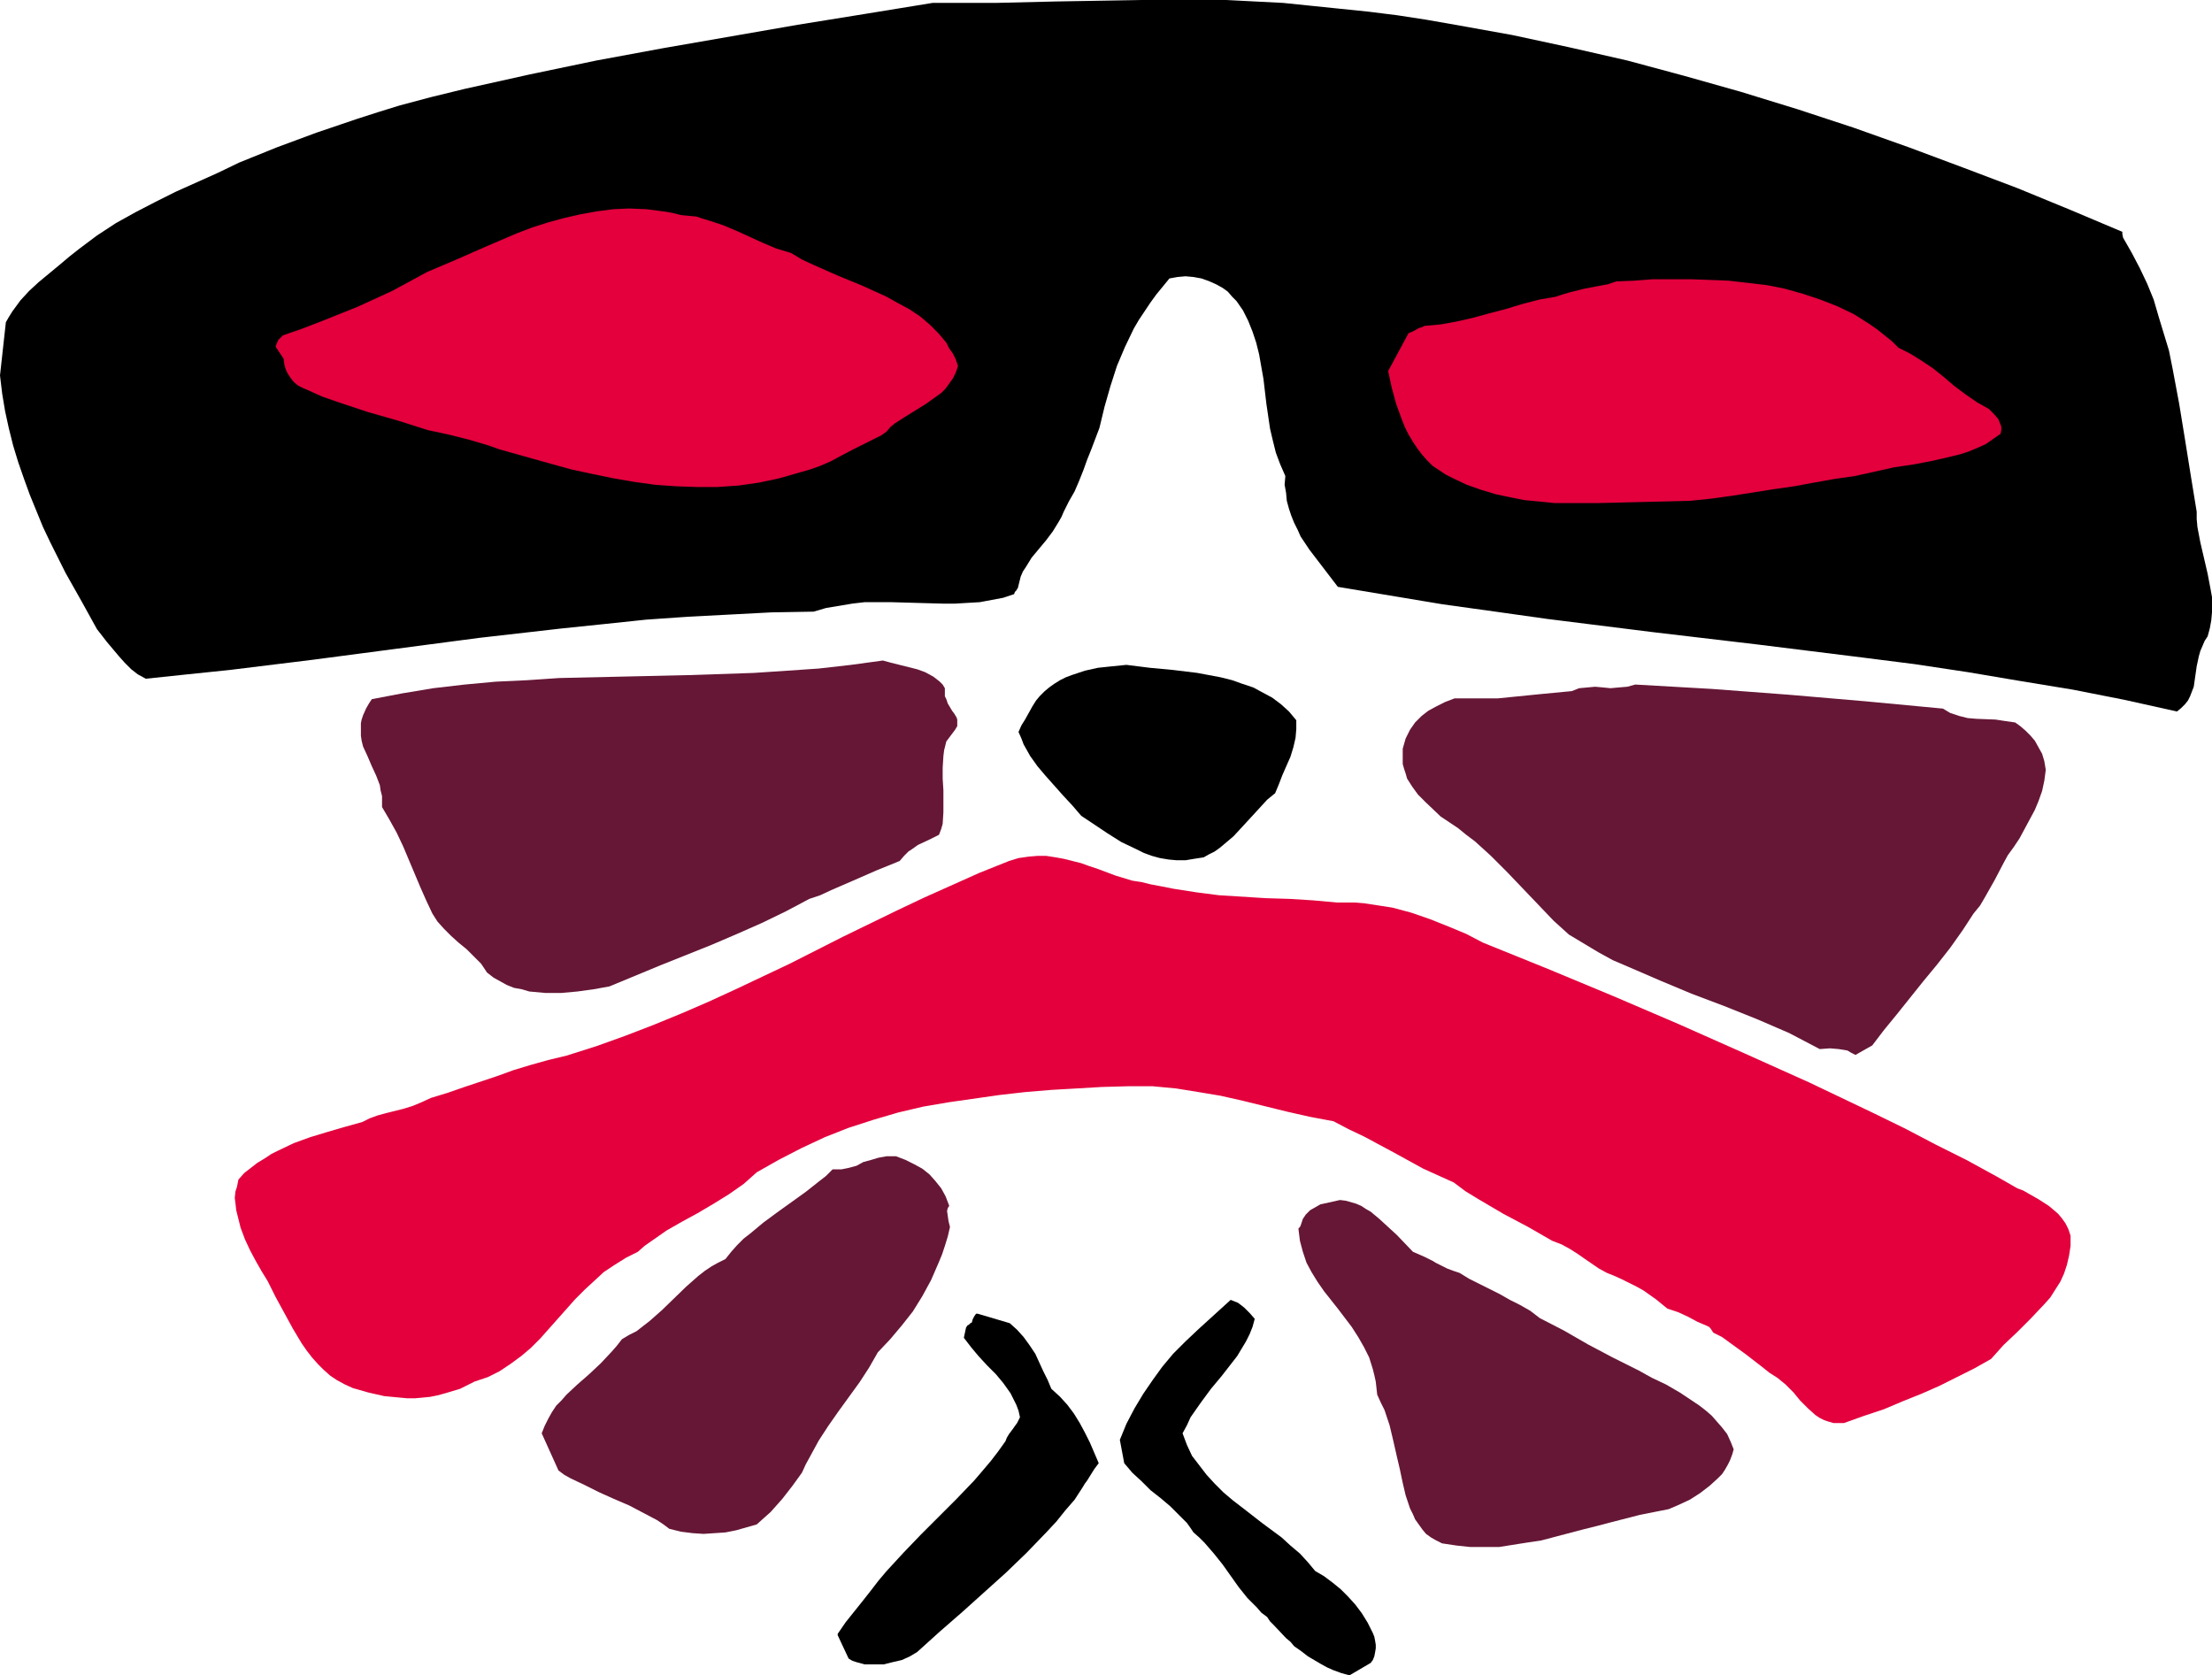
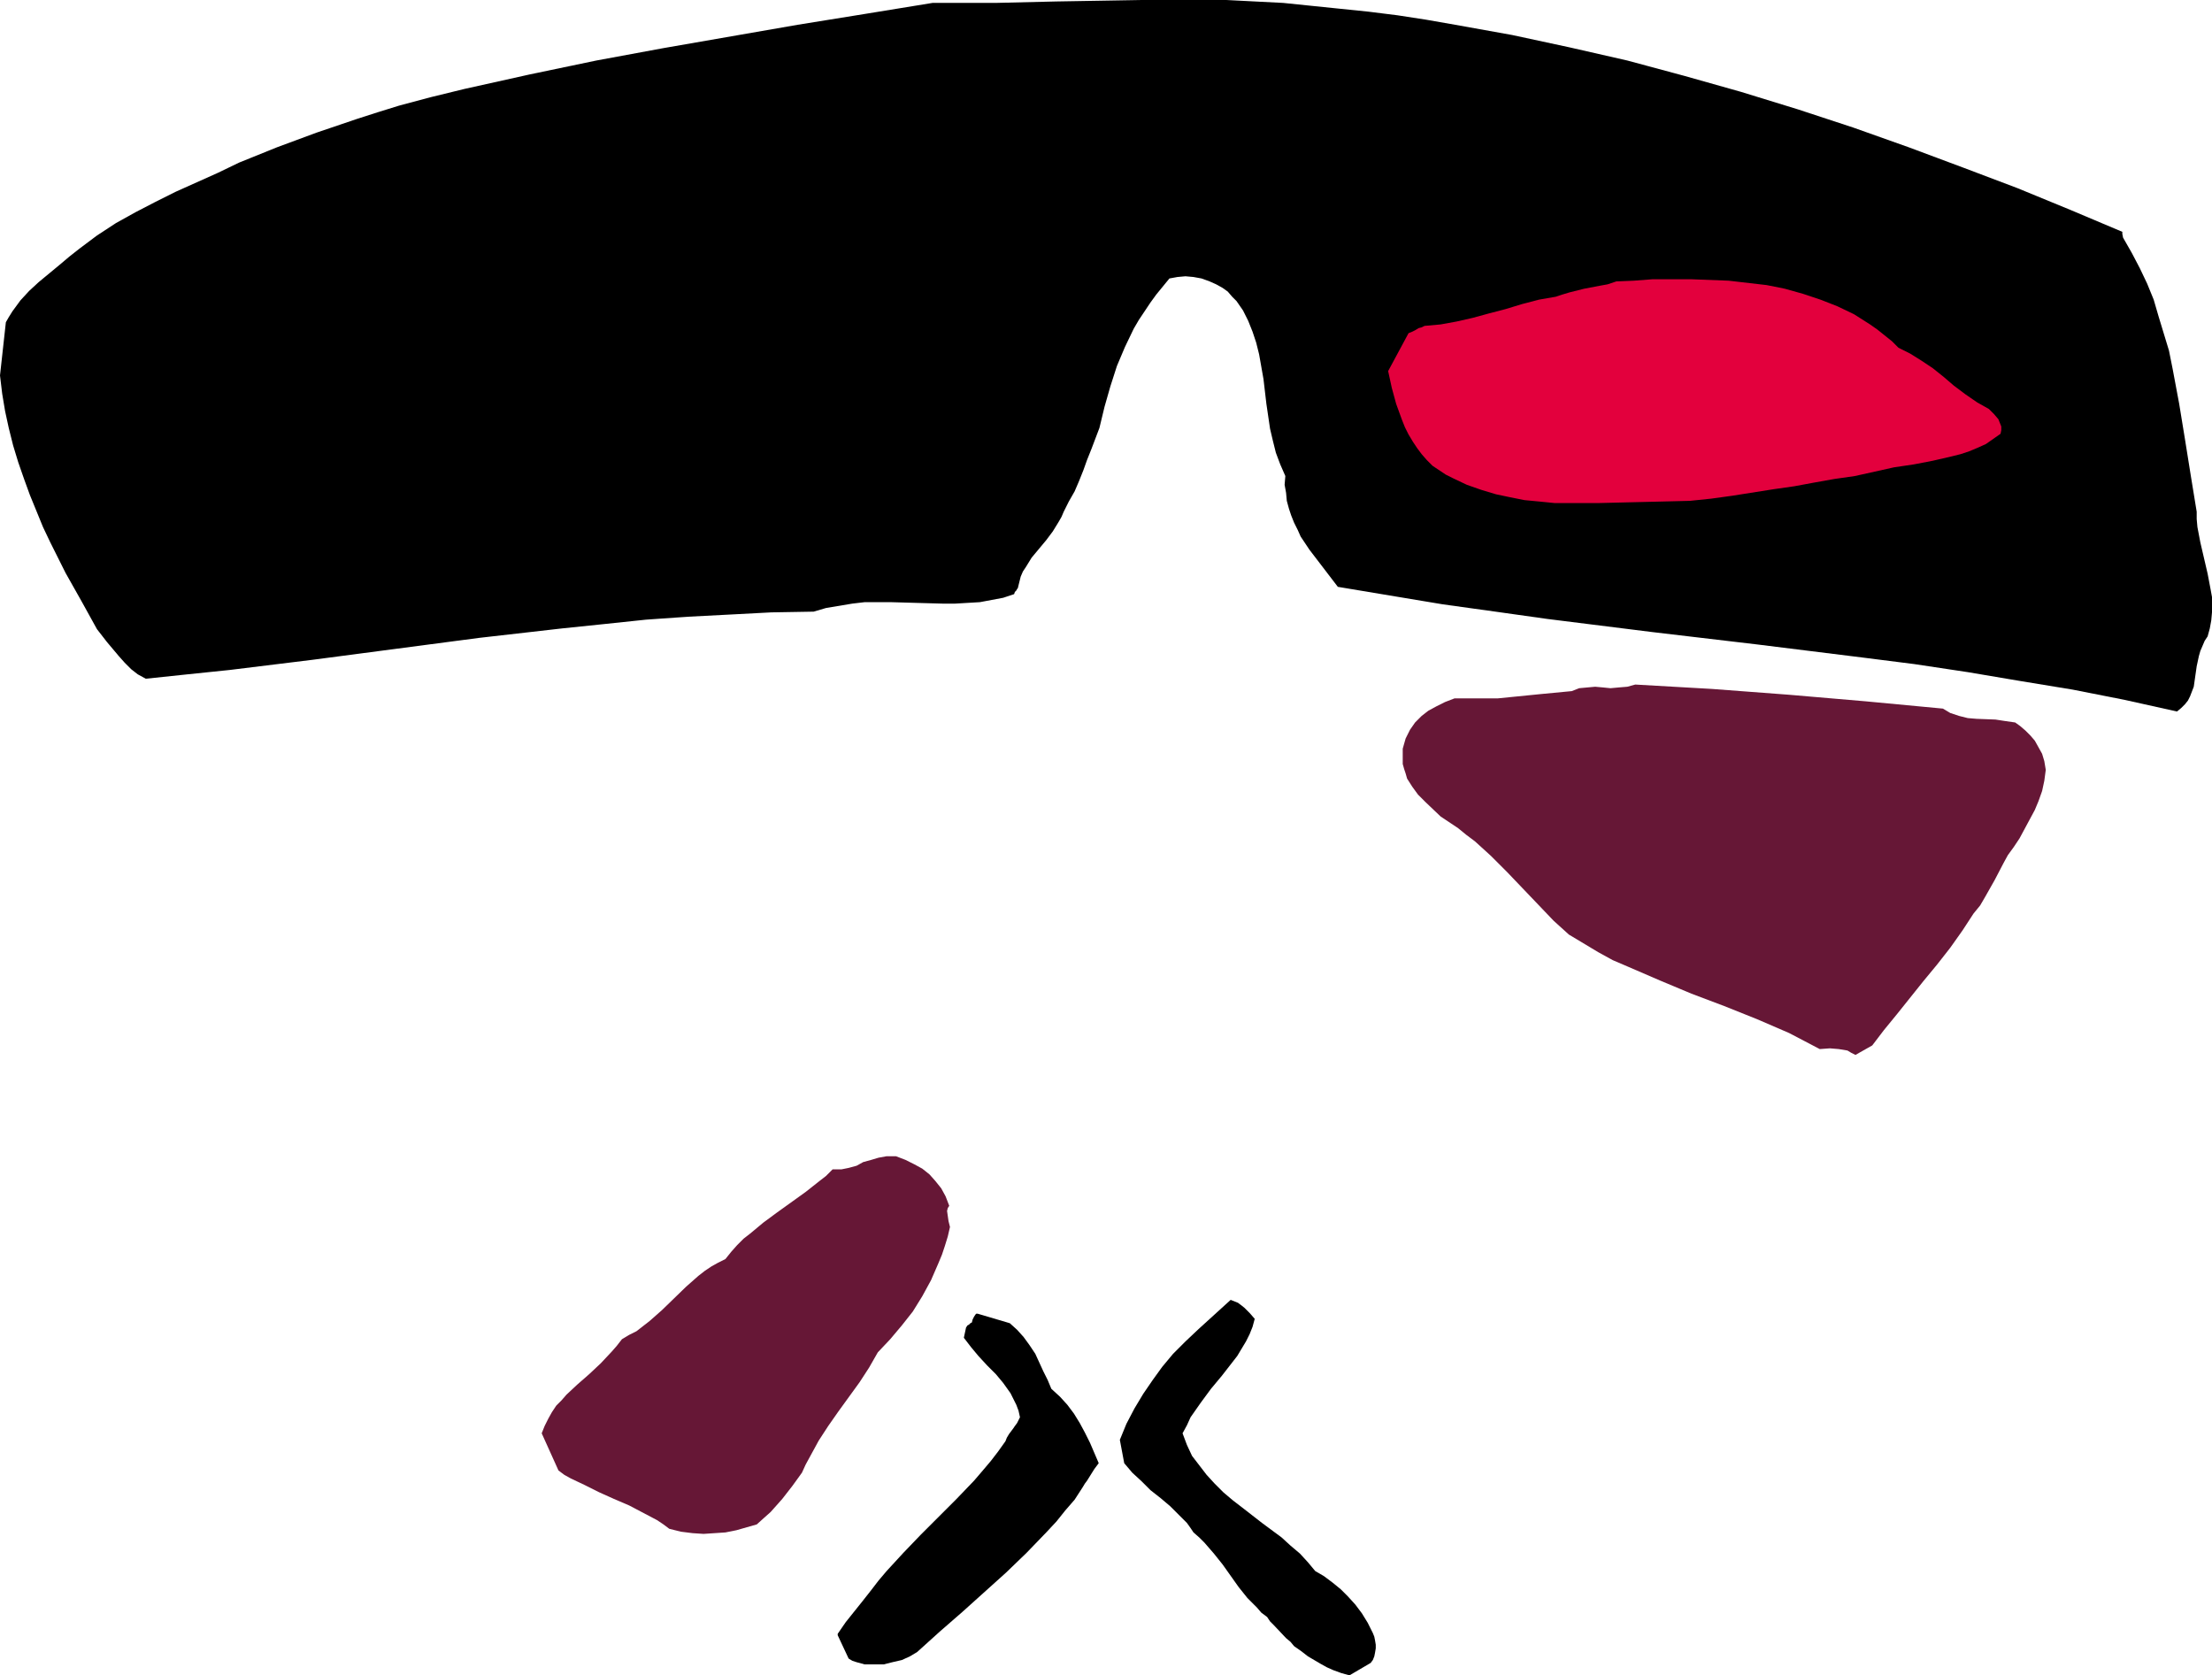
<svg xmlns="http://www.w3.org/2000/svg" xmlns:ns1="http://sodipodi.sourceforge.net/DTD/sodipodi-0.dtd" xmlns:ns2="http://www.inkscape.org/namespaces/inkscape" version="1.0" width="129.724mm" height="98.246mm" id="svg11" ns1:docname="Design 45.wmf">
  <ns1:namedview id="namedview11" pagecolor="#ffffff" bordercolor="#000000" borderopacity="0.25" ns2:showpageshadow="2" ns2:pageopacity="0.0" ns2:pagecheckerboard="0" ns2:deskcolor="#d1d1d1" ns2:document-units="mm" />
  <defs id="defs1">
    <pattern id="WMFhbasepattern" patternUnits="userSpaceOnUse" width="6" height="6" x="0" y="0" />
  </defs>
  <path style="fill:#000000;fill-opacity:1;fill-rule:evenodd;stroke:none" d="m 0,83.217 0.485,4.04 0.646,3.878 0.808,3.716 0.97,3.878 1.131,3.716 1.293,3.716 1.293,3.555 1.454,3.555 1.454,3.555 1.616,3.393 3.394,6.787 3.555,6.302 3.394,6.14 1.131,1.454 1.131,1.454 2.586,3.07 1.293,1.454 1.454,1.454 1.454,1.131 1.778,0.97 9.211,-0.97 9.373,-0.97 18.422,-2.262 18.422,-2.424 18.422,-2.424 18.422,-2.101 9.373,-0.97 9.211,-0.97 9.211,-0.646 9.373,-0.485 9.211,-0.485 9.373,-0.162 2.747,-0.808 2.909,-0.485 2.909,-0.485 2.747,-0.323 h 5.818 l 5.656,0.162 5.818,0.162 h 2.747 l 2.747,-0.162 2.747,-0.162 2.586,-0.485 2.586,-0.485 2.424,-0.808 0.162,-0.485 0.323,-0.323 0.162,-0.323 0.162,-0.162 0.323,-1.293 0.323,-1.293 0.485,-1.131 0.646,-0.97 1.293,-2.101 3.232,-3.878 1.454,-1.939 1.293,-2.101 0.646,-1.131 0.485,-1.131 1.131,-2.262 1.293,-2.262 0.97,-2.262 0.97,-2.424 0.808,-2.262 0.97,-2.424 1.778,-4.686 1.131,-4.686 1.293,-4.524 1.454,-4.524 1.778,-4.201 1.939,-4.04 1.131,-1.939 1.293,-1.939 1.293,-1.939 1.293,-1.777 1.454,-1.777 1.454,-1.777 1.778,-0.323 1.778,-0.162 1.778,0.162 1.778,0.323 1.778,0.646 1.454,0.646 1.454,0.808 1.131,0.808 0.97,1.131 0.97,0.97 1.454,2.101 1.131,2.262 0.97,2.424 0.808,2.424 0.646,2.585 0.485,2.747 0.485,2.747 0.646,5.494 0.808,5.494 0.646,2.747 0.646,2.585 0.97,2.585 1.131,2.585 -0.162,1.939 0.323,1.777 0.162,1.777 0.485,1.777 0.485,1.454 0.646,1.616 0.808,1.616 0.646,1.454 1.939,2.909 2.101,2.747 2.101,2.747 2.101,2.747 11.635,1.939 11.635,1.939 11.635,1.616 11.474,1.616 23.27,2.909 23.27,2.747 23.432,2.909 11.474,1.454 11.797,1.777 11.474,1.939 11.797,1.939 11.474,2.262 11.635,2.585 0.97,-0.808 0.808,-0.808 0.646,-0.808 0.485,-0.97 0.808,-2.101 0.323,-2.262 0.323,-2.262 0.485,-2.262 0.323,-1.131 0.485,-1.131 0.485,-1.131 0.646,-0.97 0.485,-1.777 0.323,-1.777 0.162,-1.777 v -1.777 -1.616 l -0.323,-1.777 -0.646,-3.393 -1.616,-6.948 -0.646,-3.393 -0.162,-1.777 v -1.616 l -1.293,-7.918 -1.293,-8.079 -1.293,-7.918 -1.454,-7.756 -0.808,-4.04 -1.131,-3.716 -1.131,-3.716 -1.131,-3.878 -1.454,-3.555 -1.616,-3.393 -1.778,-3.393 -1.939,-3.393 -0.162,-0.808 V 51.384 L 458.943,46.537 447.147,41.689 435.188,37.165 423.068,32.64 410.787,28.277 398.505,24.238 385.9,20.36 373.296,16.805 360.691,13.412 347.924,10.503 335.158,7.756 322.553,5.494 316.089,4.363 309.787,3.393 303.323,2.585 297.02,1.939 290.718,1.293 284.416,0.646 278.113,0.323 271.811,0 h -4.848 -4.686 -9.211 l -9.373,0.162 -9.534,0.162 -6.787,0.162 -6.787,0.162 h -6.787 -3.555 -3.555 l -14.867,2.424 -15.029,2.424 -14.867,2.585 -14.867,2.585 -14.867,2.747 -14.706,3.07 -14.544,3.232 -7.272,1.777 -7.272,1.939 -4.686,1.454 -4.525,1.454 -9.05,3.07 -8.726,3.232 -8.403,3.393 -4.686,2.262 -4.686,2.101 -4.686,2.101 -4.525,2.262 -4.363,2.262 -4.363,2.424 -4.202,2.747 -3.878,2.909 -2.262,1.777 -2.101,1.777 -4.686,3.878 -2.101,1.939 -1.939,2.101 -1.778,2.424 -0.808,1.293 -0.646,1.131 z" id="path1" />
-   <path style="fill:#e3003d;fill-opacity:1;fill-rule:evenodd;stroke:none" d="m 52.197,264.031 -0.162,1.454 0.162,1.293 0.162,1.454 0.323,1.293 0.646,2.585 0.97,2.585 1.131,2.424 1.293,2.424 1.293,2.262 1.293,2.101 1.778,3.555 1.939,3.555 1.939,3.555 1.939,3.232 1.131,1.616 1.131,1.454 1.293,1.454 1.293,1.293 1.454,1.293 1.454,0.97 1.778,0.97 1.778,0.808 3.394,0.97 3.555,0.808 3.394,0.323 1.778,0.162 h 1.616 l 1.778,-0.162 1.616,-0.162 1.616,-0.323 1.778,-0.485 1.616,-0.485 1.616,-0.485 1.616,-0.808 1.616,-0.808 1.454,-0.485 1.454,-0.485 2.586,-1.293 2.424,-1.616 2.424,-1.777 2.101,-1.777 2.101,-2.101 3.878,-4.363 3.878,-4.363 2.101,-2.101 2.101,-1.939 2.101,-1.939 2.424,-1.616 2.586,-1.616 2.586,-1.293 1.454,-1.293 1.616,-1.131 3.232,-2.262 3.394,-1.939 3.555,-1.939 3.555,-2.101 3.394,-2.101 1.616,-1.131 1.616,-1.131 1.454,-1.293 1.454,-1.293 4.848,-2.747 5.01,-2.585 5.171,-2.424 5.333,-2.101 5.494,-1.777 5.494,-1.616 5.494,-1.293 5.656,-0.97 11.312,-1.616 5.656,-0.646 5.818,-0.485 5.656,-0.323 5.494,-0.323 5.818,-0.162 h 5.494 l 5.171,0.485 5.01,0.808 4.848,0.808 5.01,1.131 9.858,2.424 5.01,1.131 5.171,0.97 3.394,1.777 3.394,1.616 6.626,3.555 6.464,3.555 6.787,3.07 2.586,1.939 2.909,1.777 5.494,3.232 5.494,2.909 5.333,3.07 2.101,0.808 1.778,0.97 1.778,1.131 1.616,1.131 3.07,2.101 1.778,0.97 1.616,0.646 1.778,0.808 1.616,0.808 1.616,0.808 1.454,0.808 2.747,1.939 2.586,2.101 2.424,0.808 2.101,0.97 2.101,1.131 2.262,0.97 0.323,0.162 0.323,0.323 0.646,0.97 1.939,0.97 1.778,1.293 3.555,2.585 3.555,2.747 1.616,1.293 1.778,1.131 1.778,1.454 1.778,1.777 1.454,1.777 1.778,1.777 1.616,1.454 0.97,0.646 0.97,0.485 0.97,0.323 1.131,0.323 h 1.131 1.131 l 4.525,-1.616 4.363,-1.454 4.202,-1.777 4.04,-1.616 4.04,-1.777 3.878,-1.939 3.878,-1.939 3.717,-2.101 2.747,-3.07 3.07,-2.909 2.909,-2.909 2.909,-3.07 1.454,-1.616 1.131,-1.777 1.131,-1.777 0.808,-1.777 0.646,-1.939 0.485,-2.101 0.323,-2.101 v -2.262 l -0.485,-1.454 -0.646,-1.293 -0.808,-1.131 -0.808,-0.97 -1.131,-0.97 -0.97,-0.808 -2.262,-1.454 -2.262,-1.293 -1.131,-0.646 -1.293,-0.485 -2.262,-1.293 -2.262,-1.293 -6.787,-3.716 -6.787,-3.393 -6.787,-3.555 -6.949,-3.393 -14.221,-6.787 -14.382,-6.463 -14.544,-6.463 -14.706,-6.302 -14.382,-5.979 -14.382,-5.817 -3.717,-1.939 -3.878,-1.616 -4.04,-1.616 -4.202,-1.454 -4.202,-1.131 -2.101,-0.323 -2.101,-0.323 -2.101,-0.323 -1.939,-0.162 h -2.101 -1.939 l -5.333,-0.485 -5.171,-0.323 -5.333,-0.162 -5.171,-0.323 -5.171,-0.323 -5.01,-0.646 -5.171,-0.808 -2.424,-0.485 -2.586,-0.485 -1.939,-0.485 -2.101,-0.323 -3.717,-1.131 -3.878,-1.454 -1.939,-0.646 -1.778,-0.646 -1.939,-0.485 -1.939,-0.485 -1.778,-0.323 -2.101,-0.323 h -1.939 l -1.939,0.162 -2.262,0.323 -2.101,0.646 -6.464,2.585 -6.141,2.747 -6.141,2.747 -6.141,2.909 -11.958,5.817 -11.797,5.979 -11.958,5.655 -5.979,2.747 -5.979,2.585 -6.302,2.585 -6.302,2.424 -6.302,2.262 -6.626,2.101 -4.04,0.97 -4.04,1.131 -3.717,1.131 -3.555,1.293 -7.272,2.424 -3.717,1.293 -3.717,1.131 -2.101,0.97 -1.939,0.808 -2.101,0.646 -1.939,0.485 -1.939,0.485 -1.778,0.485 -1.778,0.646 -1.616,0.808 -4.04,1.131 -3.878,1.131 -3.717,1.131 -3.555,1.293 -3.394,1.616 -1.616,0.808 -1.454,0.97 -1.616,0.97 -1.454,1.131 -1.454,1.131 -1.293,1.454 -0.162,0.808 -0.162,0.808 -0.162,0.485 z" id="path2" />
-   <path style="fill:#e3003d;fill-opacity:1;fill-rule:evenodd;stroke:none" d="m 61.246,77.076 1.616,2.424 0.162,1.293 0.323,1.131 0.485,0.97 0.646,0.97 0.646,0.808 0.97,0.808 0.97,0.485 1.131,0.485 3.232,1.454 3.232,1.131 3.394,1.131 3.394,1.131 6.787,1.939 6.626,2.101 2.262,0.485 2.262,0.485 4.525,1.131 4.363,1.293 2.262,0.808 2.262,0.646 9.211,2.585 4.686,1.293 4.525,0.97 4.686,0.97 4.686,0.808 4.686,0.646 4.525,0.323 4.686,0.162 h 4.525 l 4.686,-0.323 4.525,-0.646 4.525,-0.97 4.525,-1.293 2.262,-0.646 2.262,-0.808 2.262,-0.97 2.101,-1.131 2.747,-1.454 2.586,-1.293 2.586,-1.293 1.293,-0.646 1.131,-0.808 0.808,-0.97 0.97,-0.808 2.262,-1.454 4.686,-2.909 2.262,-1.616 1.131,-0.808 0.97,-0.97 0.808,-1.131 0.808,-1.131 0.646,-1.293 0.485,-1.454 -0.485,-1.454 -0.646,-1.293 -0.808,-1.131 -0.646,-1.293 -1.778,-2.101 -1.939,-1.939 -2.101,-1.777 -2.424,-1.616 -2.424,-1.293 -2.586,-1.454 -5.333,-2.424 -5.494,-2.262 -5.494,-2.424 -2.424,-1.131 -2.424,-1.454 -3.232,-0.97 -3.07,-1.293 -5.656,-2.585 -3.07,-1.293 -2.909,-0.97 -1.616,-0.485 -1.454,-0.485 -1.778,-0.162 -1.616,-0.162 -1.939,-0.485 -1.939,-0.323 -3.717,-0.485 -3.878,-0.162 -3.555,0.162 -3.717,0.485 -3.555,0.646 -3.555,0.808 -3.555,0.97 -3.555,1.131 -3.394,1.293 -6.787,2.909 -6.626,2.909 -6.464,2.747 -3.878,2.101 -3.878,2.101 -3.878,1.777 -3.878,1.777 -4.04,1.616 -4.04,1.616 -4.202,1.616 -4.202,1.454 -0.485,0.485 -0.485,0.485 -0.323,0.646 -0.323,0.808 z" id="path3" />
-   <path style="fill:#661736;fill-opacity:1;fill-rule:evenodd;stroke:none" d="m 79.992,160.293 v 1.454 1.293 l 0.162,1.131 0.323,1.293 0.97,2.101 0.97,2.262 0.97,2.101 0.808,2.101 0.162,1.131 0.323,1.293 v 1.131 1.293 l 1.616,2.747 1.616,2.909 1.454,3.07 2.586,6.14 1.293,3.07 1.293,2.909 1.293,2.747 1.131,1.777 1.454,1.616 1.616,1.616 1.616,1.454 1.778,1.454 1.616,1.616 1.616,1.616 1.293,1.939 1.454,1.131 1.454,0.808 1.454,0.808 1.616,0.646 1.778,0.323 1.616,0.485 1.778,0.162 1.778,0.162 h 3.555 l 3.555,-0.323 3.555,-0.485 3.555,-0.646 11.312,-4.686 11.312,-4.524 5.656,-2.424 5.494,-2.424 5.333,-2.585 5.171,-2.747 2.424,-0.808 2.424,-1.131 4.848,-2.101 5.171,-2.262 5.171,-2.101 0.97,-1.131 0.97,-0.97 0.97,-0.646 1.131,-0.808 2.424,-1.131 2.262,-1.131 0.485,-1.293 0.323,-1.131 0.162,-2.585 v -2.424 -2.424 l -0.162,-2.585 v -2.424 l 0.162,-2.585 0.162,-1.293 0.323,-1.293 0.162,-0.646 0.485,-0.646 0.97,-1.293 0.485,-0.646 0.485,-0.808 v -0.97 -0.485 l -0.162,-0.485 -0.485,-0.808 -0.485,-0.646 -0.97,-1.616 -0.323,-0.97 -0.323,-0.646 v -0.97 -0.808 l -0.485,-0.808 -0.646,-0.646 -0.808,-0.646 -0.646,-0.485 -1.778,-0.97 -1.778,-0.646 -1.939,-0.485 -1.939,-0.485 -1.939,-0.485 -1.778,-0.485 -7.11,0.97 -7.11,0.808 -7.11,0.485 -7.272,0.485 -14.382,0.485 -7.11,0.162 -7.272,0.162 -14.382,0.323 -7.11,0.485 -6.949,0.323 -6.949,0.646 -6.949,0.808 -6.787,1.131 -6.787,1.293 -0.646,0.97 -0.646,1.131 -0.646,1.454 -0.323,0.97 z" id="path4" />
  <path style="fill:#661736;fill-opacity:1;fill-rule:evenodd;stroke:none" d="m 120.069,317.677 3.717,8.241 1.293,0.97 1.454,0.808 3.07,1.454 3.232,1.616 3.232,1.454 3.394,1.454 3.07,1.616 3.07,1.616 1.454,0.97 1.293,0.97 2.586,0.646 2.586,0.323 2.424,0.162 2.424,-0.162 2.424,-0.162 2.424,-0.485 2.262,-0.646 2.262,-0.646 1.616,-1.454 1.454,-1.293 1.293,-1.454 1.293,-1.454 2.262,-2.909 2.101,-2.909 0.808,-1.777 0.97,-1.777 1.939,-3.555 2.101,-3.232 2.262,-3.232 4.686,-6.463 2.101,-3.232 1.939,-3.393 2.747,-2.909 2.586,-3.07 2.424,-3.07 2.101,-3.393 1.939,-3.555 1.616,-3.716 0.808,-1.939 0.646,-1.939 0.646,-2.101 0.485,-2.101 -0.323,-1.293 -0.162,-1.131 -0.162,-1.131 0.162,-0.646 0.323,-0.485 -0.808,-2.101 -0.97,-1.777 -1.293,-1.616 -1.293,-1.454 -1.616,-1.293 -1.778,-0.97 -1.939,-0.97 -2.101,-0.808 h -0.97 -1.131 l -1.778,0.323 -1.616,0.485 -1.778,0.485 -1.454,0.808 -1.778,0.485 -1.616,0.323 h -0.97 -0.97 l -1.454,1.454 -1.454,1.131 -3.07,2.424 -6.302,4.524 -3.07,2.262 -2.909,2.424 -1.454,1.131 -1.454,1.454 -1.293,1.454 -1.293,1.616 -1.616,0.808 -1.454,0.808 -1.454,0.97 -1.454,1.131 -2.747,2.424 -5.333,5.171 -2.747,2.424 -2.909,2.262 -1.616,0.808 -1.616,0.97 -1.131,1.454 -1.131,1.293 -2.424,2.585 -2.586,2.424 -2.586,2.262 -2.424,2.262 -1.131,1.293 -1.131,1.131 -0.97,1.454 -0.808,1.454 -0.808,1.616 z" id="path5" />
  <path style="fill:#000000;fill-opacity:1;fill-rule:evenodd;stroke:none" d="m 185.678,362.436 2.424,5.171 0.808,0.485 0.97,0.323 1.778,0.485 h 2.101 2.101 l 1.939,-0.485 2.101,-0.485 1.778,-0.808 1.616,-0.97 5.01,-4.524 5.01,-4.363 4.848,-4.363 4.848,-4.363 4.525,-4.363 4.363,-4.524 2.262,-2.424 1.939,-2.424 2.101,-2.424 1.778,-2.747 0.485,-0.808 0.485,-0.646 0.808,-1.293 0.808,-1.293 0.97,-1.293 -1.939,-4.524 -1.131,-2.262 -1.131,-2.101 -1.293,-2.101 -1.454,-1.939 -1.616,-1.777 -1.939,-1.777 -0.808,-1.939 -0.97,-1.939 -1.778,-3.878 -1.293,-1.939 -1.293,-1.777 -1.454,-1.616 -1.616,-1.454 -7.11,-2.101 h -0.323 l -0.162,0.162 -0.323,0.485 -0.323,0.646 -0.162,0.646 -0.323,0.162 -0.323,0.323 -0.323,0.162 -0.323,0.485 -0.485,2.262 1.616,2.101 1.616,1.939 1.939,2.101 1.939,1.939 1.616,1.939 1.616,2.262 0.646,1.293 0.646,1.293 0.485,1.293 0.323,1.454 -0.646,1.293 -0.485,0.646 -0.323,0.485 -0.97,1.293 -0.485,0.808 -0.323,0.808 -1.616,2.262 -1.616,2.101 -1.778,2.101 -1.939,2.262 -3.878,4.04 -7.918,7.918 -3.878,4.04 -3.717,4.04 -1.778,2.101 -1.616,2.101 -1.778,2.262 -1.939,2.424 -1.939,2.424 -1.778,2.585 z" id="path6" />
-   <path style="fill:#000000;fill-opacity:1;fill-rule:evenodd;stroke:none" d="m 225.755,162.232 0.646,1.454 0.485,1.293 1.454,2.585 1.616,2.262 1.778,2.101 3.878,4.363 2.101,2.262 1.939,2.262 2.909,1.939 2.909,1.939 3.07,1.939 3.394,1.616 1.616,0.808 1.778,0.646 1.778,0.485 1.939,0.323 1.778,0.162 h 1.939 l 1.939,-0.323 2.101,-0.323 1.131,-0.646 1.293,-0.646 1.131,-0.808 0.97,-0.808 2.101,-1.777 1.939,-2.101 1.939,-2.101 1.778,-1.939 1.778,-1.939 1.778,-1.454 0.808,-1.939 0.808,-2.101 1.778,-4.04 0.646,-2.101 0.485,-2.101 0.162,-1.939 v -0.97 -0.97 l -1.616,-1.939 -1.778,-1.616 -1.939,-1.454 -2.101,-1.131 -2.101,-1.131 -2.424,-0.808 -2.262,-0.808 -2.586,-0.646 -2.586,-0.485 -2.586,-0.485 -5.333,-0.646 -5.171,-0.485 -5.171,-0.646 -3.232,0.323 -3.07,0.323 -2.909,0.646 -2.909,0.97 -1.293,0.485 -1.293,0.646 -1.293,0.808 -1.131,0.808 -0.97,0.808 -1.131,1.131 -0.808,0.97 -0.808,1.293 -0.808,1.454 -0.808,1.454 -0.808,1.293 z" id="path7" />
  <path style="fill:#000000;fill-opacity:1;fill-rule:evenodd;stroke:none" d="m 248.217,319.131 0.97,5.171 1.778,2.101 2.101,1.939 1.939,1.939 2.262,1.777 2.101,1.777 1.939,1.939 1.778,1.777 0.808,1.131 0.646,0.97 1.293,1.131 1.131,1.131 2.101,2.424 1.939,2.424 3.555,5.009 1.939,2.424 2.101,2.101 0.97,1.131 1.293,0.97 0.646,0.97 0.808,0.808 2.747,2.909 0.97,0.808 0.808,0.97 1.616,1.131 1.454,1.131 2.747,1.616 1.454,0.808 1.454,0.646 1.778,0.646 1.778,0.485 4.686,-2.747 0.485,-0.646 0.323,-0.808 0.162,-0.808 0.162,-0.97 v -0.808 l -0.162,-0.97 -0.162,-0.808 -0.323,-0.808 -1.131,-2.262 -1.293,-2.101 -1.454,-1.939 -1.616,-1.777 -1.616,-1.616 -1.778,-1.454 -1.939,-1.454 -1.939,-1.131 -1.616,-1.939 -1.778,-1.939 -2.101,-1.777 -1.939,-1.777 -4.363,-3.232 -4.363,-3.393 -2.101,-1.616 -2.101,-1.777 -1.939,-1.939 -1.778,-1.939 -1.616,-2.101 -1.616,-2.101 -1.131,-2.424 -0.97,-2.585 0.97,-1.777 0.808,-1.777 1.131,-1.616 1.131,-1.616 2.262,-3.07 2.424,-2.909 2.262,-2.909 1.131,-1.454 0.97,-1.616 0.97,-1.616 0.808,-1.616 0.646,-1.616 0.485,-1.777 -1.131,-1.293 -1.131,-1.131 -0.808,-0.646 -0.646,-0.485 -0.808,-0.323 -0.808,-0.323 -7.11,6.463 -2.909,2.747 -2.747,2.747 -2.424,2.909 -2.101,2.909 -2.101,3.07 -1.939,3.232 -1.778,3.393 z" id="path8" />
-   <path style="fill:#661736;fill-opacity:1;fill-rule:evenodd;stroke:none" d="m 287.809,272.433 0.162,1.293 0.162,1.293 0.646,2.424 0.808,2.424 1.131,2.101 1.293,2.101 1.454,2.101 3.07,3.878 3.07,4.04 1.454,2.262 1.293,2.262 1.131,2.262 0.808,2.585 0.323,1.293 0.323,1.454 0.162,1.454 0.162,1.454 0.808,1.777 0.808,1.616 1.131,3.393 0.808,3.393 0.808,3.555 0.646,2.747 0.646,3.07 0.646,2.747 0.97,2.909 0.646,1.293 0.485,1.131 0.808,1.131 0.808,1.131 0.808,0.97 1.131,0.808 1.131,0.646 1.293,0.646 3.232,0.485 3.07,0.323 h 3.232 3.07 l 3.07,-0.485 3.07,-0.485 3.232,-0.485 3.07,-0.808 6.141,-1.616 3.232,-0.808 3.07,-0.808 6.302,-1.616 3.232,-0.646 3.232,-0.646 2.262,-0.97 2.424,-1.131 2.262,-1.454 2.101,-1.616 1.778,-1.616 0.97,-0.97 0.646,-0.97 0.646,-1.131 0.485,-0.97 0.485,-1.293 0.323,-1.131 -0.646,-1.616 -0.808,-1.777 -1.131,-1.454 -1.131,-1.293 -1.131,-1.293 -1.293,-1.131 -1.454,-1.131 -1.454,-0.97 -2.909,-1.939 -3.07,-1.777 -3.07,-1.454 -2.909,-1.616 -2.909,-1.454 -2.909,-1.454 -5.494,-2.909 -5.333,-3.07 -5.333,-2.747 -2.101,-1.616 -2.262,-1.293 -2.262,-1.131 -2.262,-1.293 -4.525,-2.262 -2.262,-1.131 -2.101,-1.293 -1.454,-0.485 -1.293,-0.485 -2.586,-1.293 -0.485,-0.323 -0.646,-0.323 -1.293,-0.646 -2.586,-1.131 -3.555,-3.716 -1.939,-1.777 -1.939,-1.777 -1.939,-1.616 -1.131,-0.646 -0.97,-0.646 -1.131,-0.485 -1.131,-0.323 -1.131,-0.323 -1.293,-0.162 -1.454,0.323 -1.454,0.323 -1.454,0.323 -1.131,0.646 -1.131,0.646 -0.97,0.97 -0.646,0.97 -0.485,1.454 -0.162,0.323 -0.162,0.162 -0.162,0.162 z" id="path9" />
  <path style="fill:#e3003d;fill-opacity:1;fill-rule:evenodd;stroke:none" d="m 307.686,82.247 0.808,3.716 0.97,3.555 1.293,3.555 0.646,1.616 0.808,1.616 0.97,1.616 0.97,1.454 0.97,1.293 1.131,1.293 1.293,1.293 1.454,0.97 1.454,0.97 1.616,0.808 3.07,1.454 3.232,1.131 3.232,0.97 3.07,0.646 3.232,0.646 3.394,0.323 3.232,0.323 h 3.394 6.626 l 6.626,-0.162 6.787,-0.162 6.626,-0.162 4.686,-0.485 4.686,-0.646 9.211,-1.454 4.525,-0.646 4.363,-0.808 4.525,-0.808 4.525,-0.646 4.363,-0.97 4.363,-0.97 4.363,-0.646 4.202,-0.808 4.202,-0.97 1.939,-0.485 1.939,-0.646 1.939,-0.808 1.778,-0.808 1.616,-1.131 1.616,-1.131 0.162,-0.808 v -0.808 l -0.323,-0.808 -0.323,-0.808 -0.97,-1.131 -1.131,-1.131 -2.586,-1.454 -2.586,-1.777 -2.586,-1.939 -2.262,-1.939 -2.424,-1.939 -2.424,-1.616 -2.586,-1.616 -1.293,-0.646 -1.293,-0.646 -1.454,-1.454 -1.616,-1.293 -1.616,-1.293 -1.616,-1.131 -1.778,-1.131 -1.778,-1.131 -3.717,-1.777 -3.717,-1.454 -3.878,-1.293 -4.04,-1.131 -4.04,-0.808 -4.202,-0.485 -4.202,-0.485 -4.202,-0.162 -4.202,-0.162 h -4.202 -4.202 l -4.202,0.323 -3.878,0.162 -1.939,0.646 -1.778,0.323 -3.394,0.646 -3.232,0.808 -1.616,0.485 -1.454,0.485 -3.717,0.646 -3.717,0.97 -3.717,1.131 -3.717,0.97 -3.555,0.97 -3.555,0.808 -3.555,0.646 -3.555,0.323 -0.646,0.323 -0.646,0.162 -0.808,0.485 -0.646,0.323 -0.808,0.323 z" id="path10" />
  <path style="fill:#661736;fill-opacity:1;fill-rule:evenodd;stroke:none" d="m 310.918,165.948 v 1.131 1.131 1.131 l 0.323,1.131 0.323,0.97 0.323,1.131 1.131,1.777 1.293,1.777 1.616,1.616 3.394,3.232 1.939,1.293 1.939,1.293 1.778,1.454 1.939,1.454 3.555,3.232 3.555,3.555 6.949,7.271 3.394,3.555 3.394,3.07 3.232,1.939 3.232,1.939 3.232,1.777 3.394,1.454 7.11,3.07 6.949,2.909 7.272,2.747 7.272,2.909 7.11,3.07 3.394,1.777 3.394,1.777 2.262,-0.162 1.939,0.162 0.97,0.162 0.97,0.162 0.808,0.485 0.97,0.485 3.717,-2.101 2.586,-3.393 2.909,-3.555 5.818,-7.271 3.07,-3.716 2.909,-3.716 2.747,-3.878 2.424,-3.716 1.454,-1.777 1.131,-1.939 2.101,-3.716 1.939,-3.716 0.97,-1.777 1.293,-1.777 1.293,-1.939 1.131,-2.101 1.131,-2.101 1.131,-2.101 0.808,-1.939 0.808,-2.262 0.485,-2.262 0.323,-2.424 -0.323,-1.939 -0.485,-1.616 -0.808,-1.454 -0.808,-1.454 -0.97,-1.131 -1.131,-1.131 -1.131,-0.97 -1.131,-0.808 -2.262,-0.323 -2.101,-0.323 -4.202,-0.162 -1.939,-0.162 -1.939,-0.485 -1.939,-0.646 -0.808,-0.485 -0.808,-0.485 -17.13,-1.616 -16.968,-1.454 -17.13,-1.293 -16.968,-0.97 -1.778,0.485 -1.939,0.162 -1.778,0.162 -1.616,-0.162 -1.778,-0.162 -1.778,0.162 -1.778,0.162 -1.616,0.646 -6.787,0.646 -6.464,0.646 -3.232,0.323 h -3.232 -3.232 -3.07 l -2.101,0.808 -1.939,0.97 -1.778,0.97 -1.454,1.131 -1.454,1.454 -1.131,1.616 -0.485,0.97 -0.485,0.97 -0.323,1.131 z" id="path11" />
</svg>